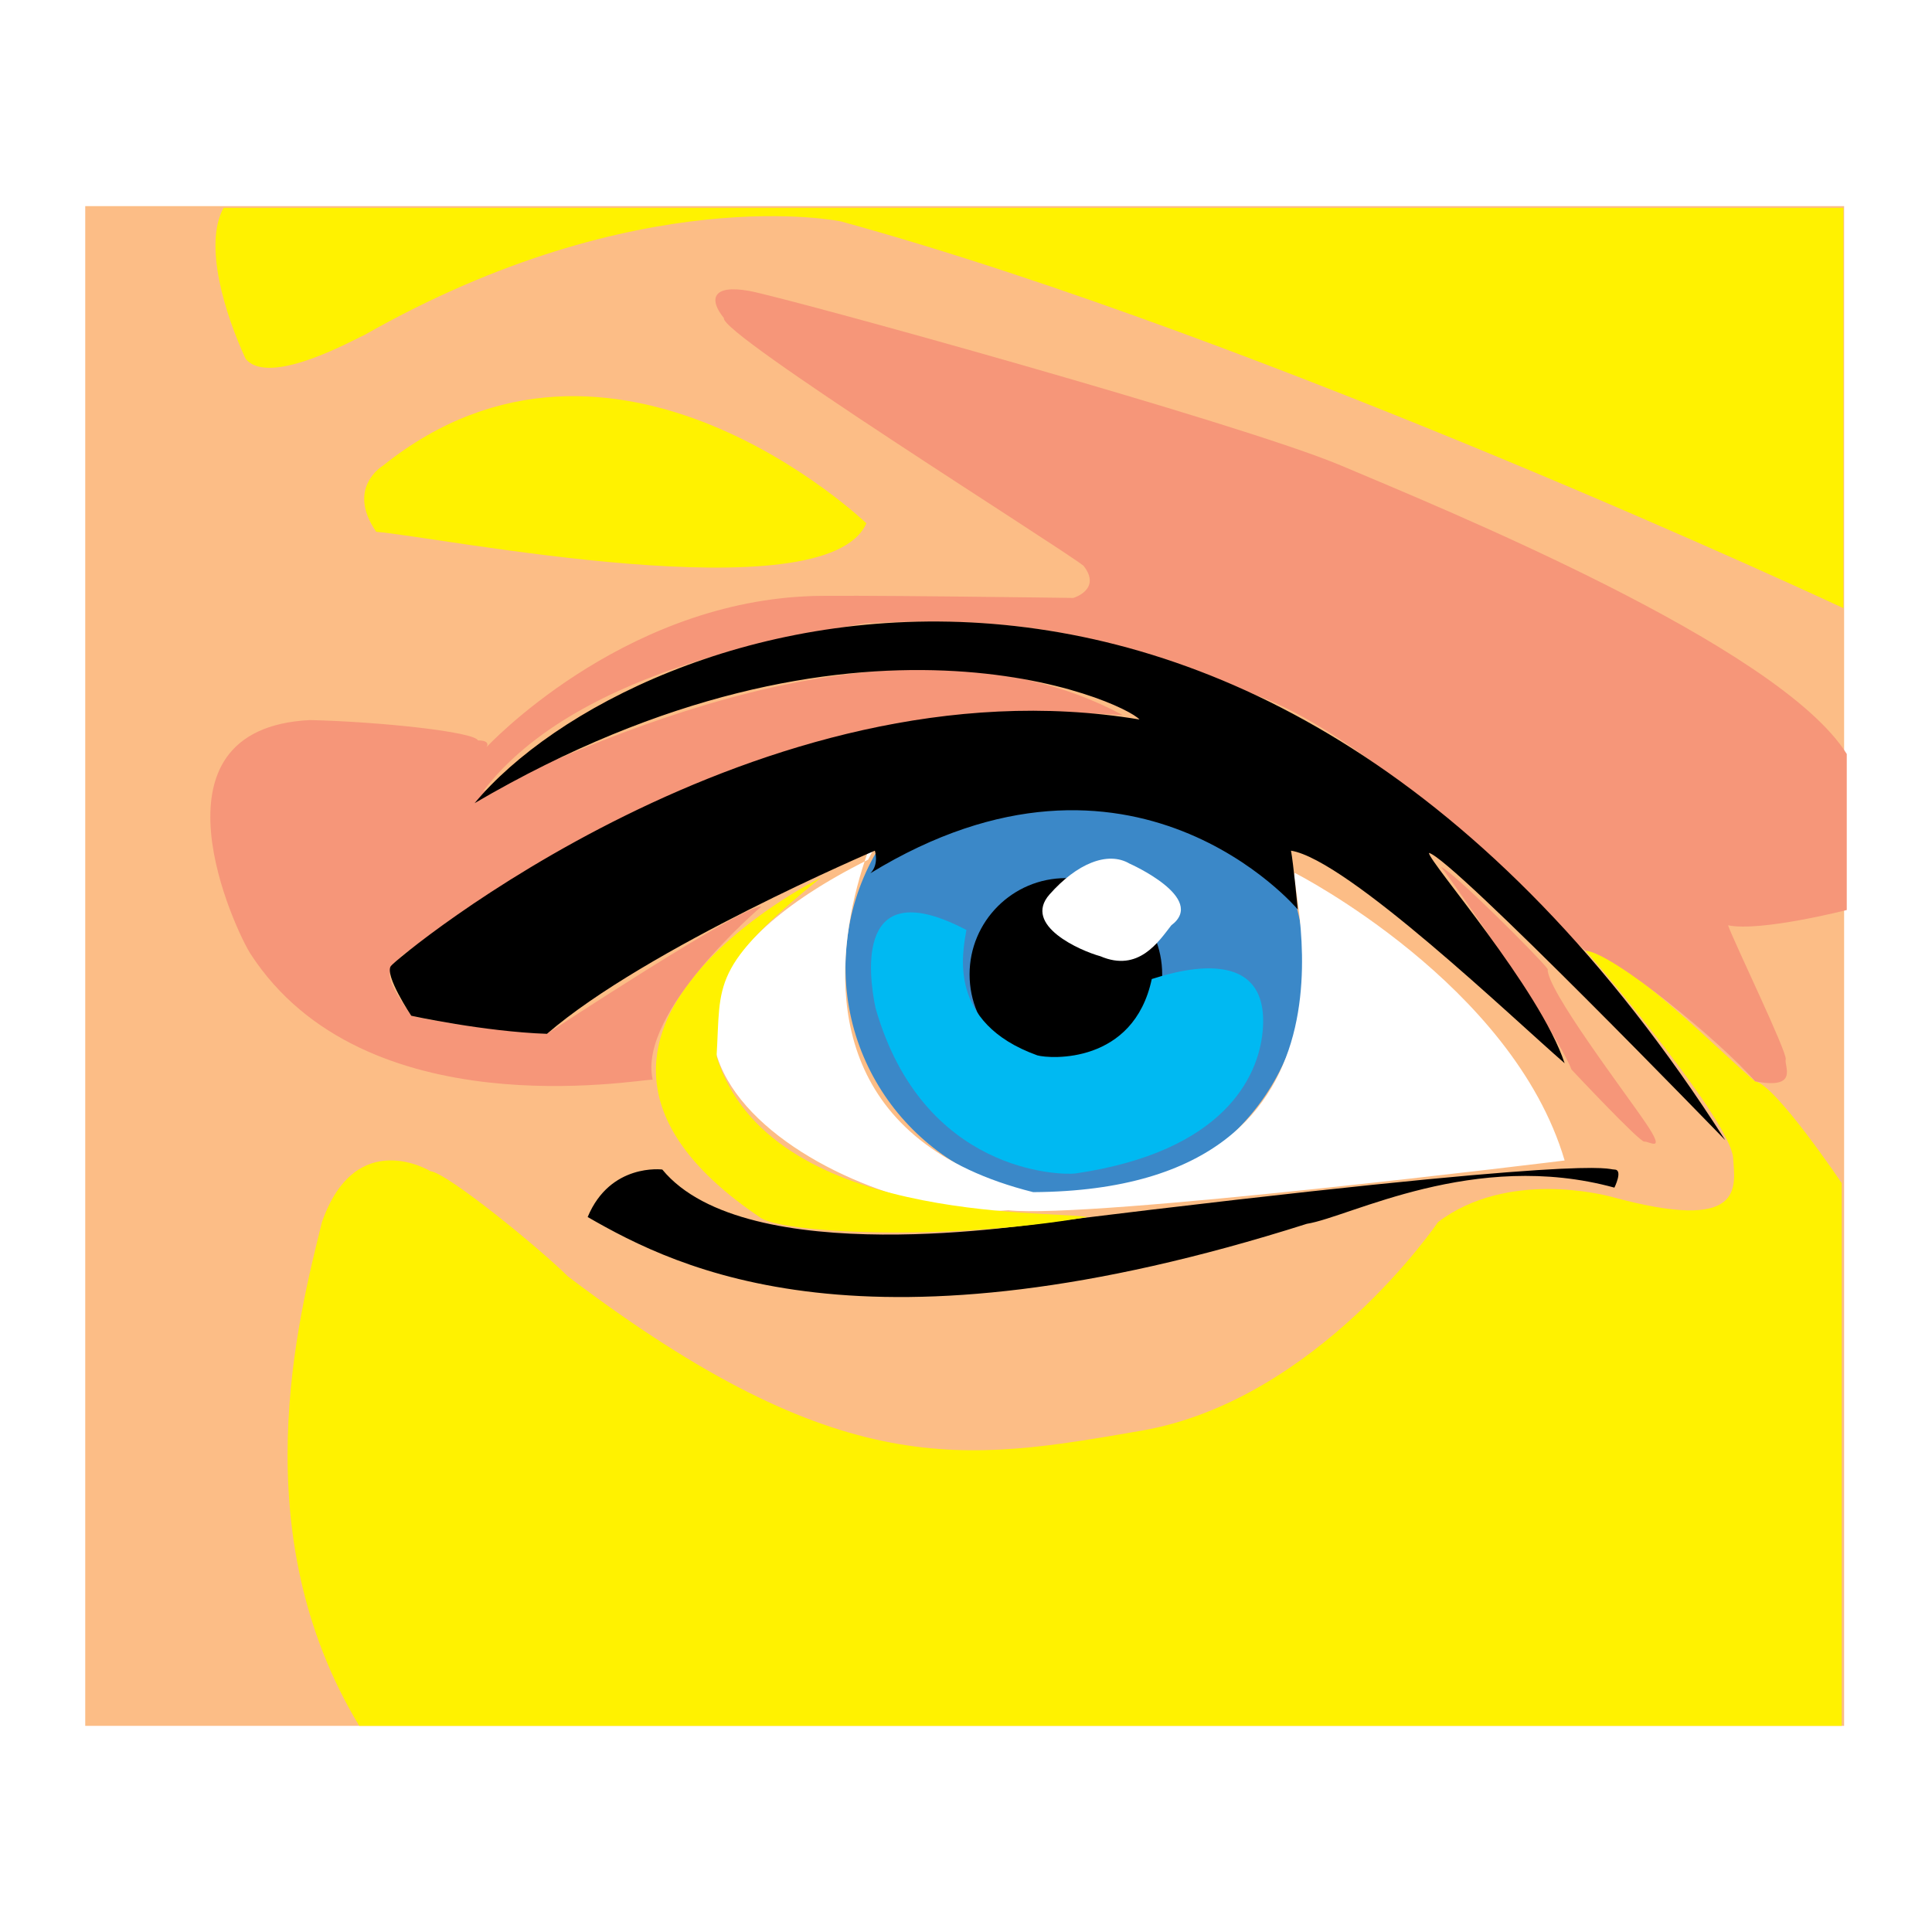
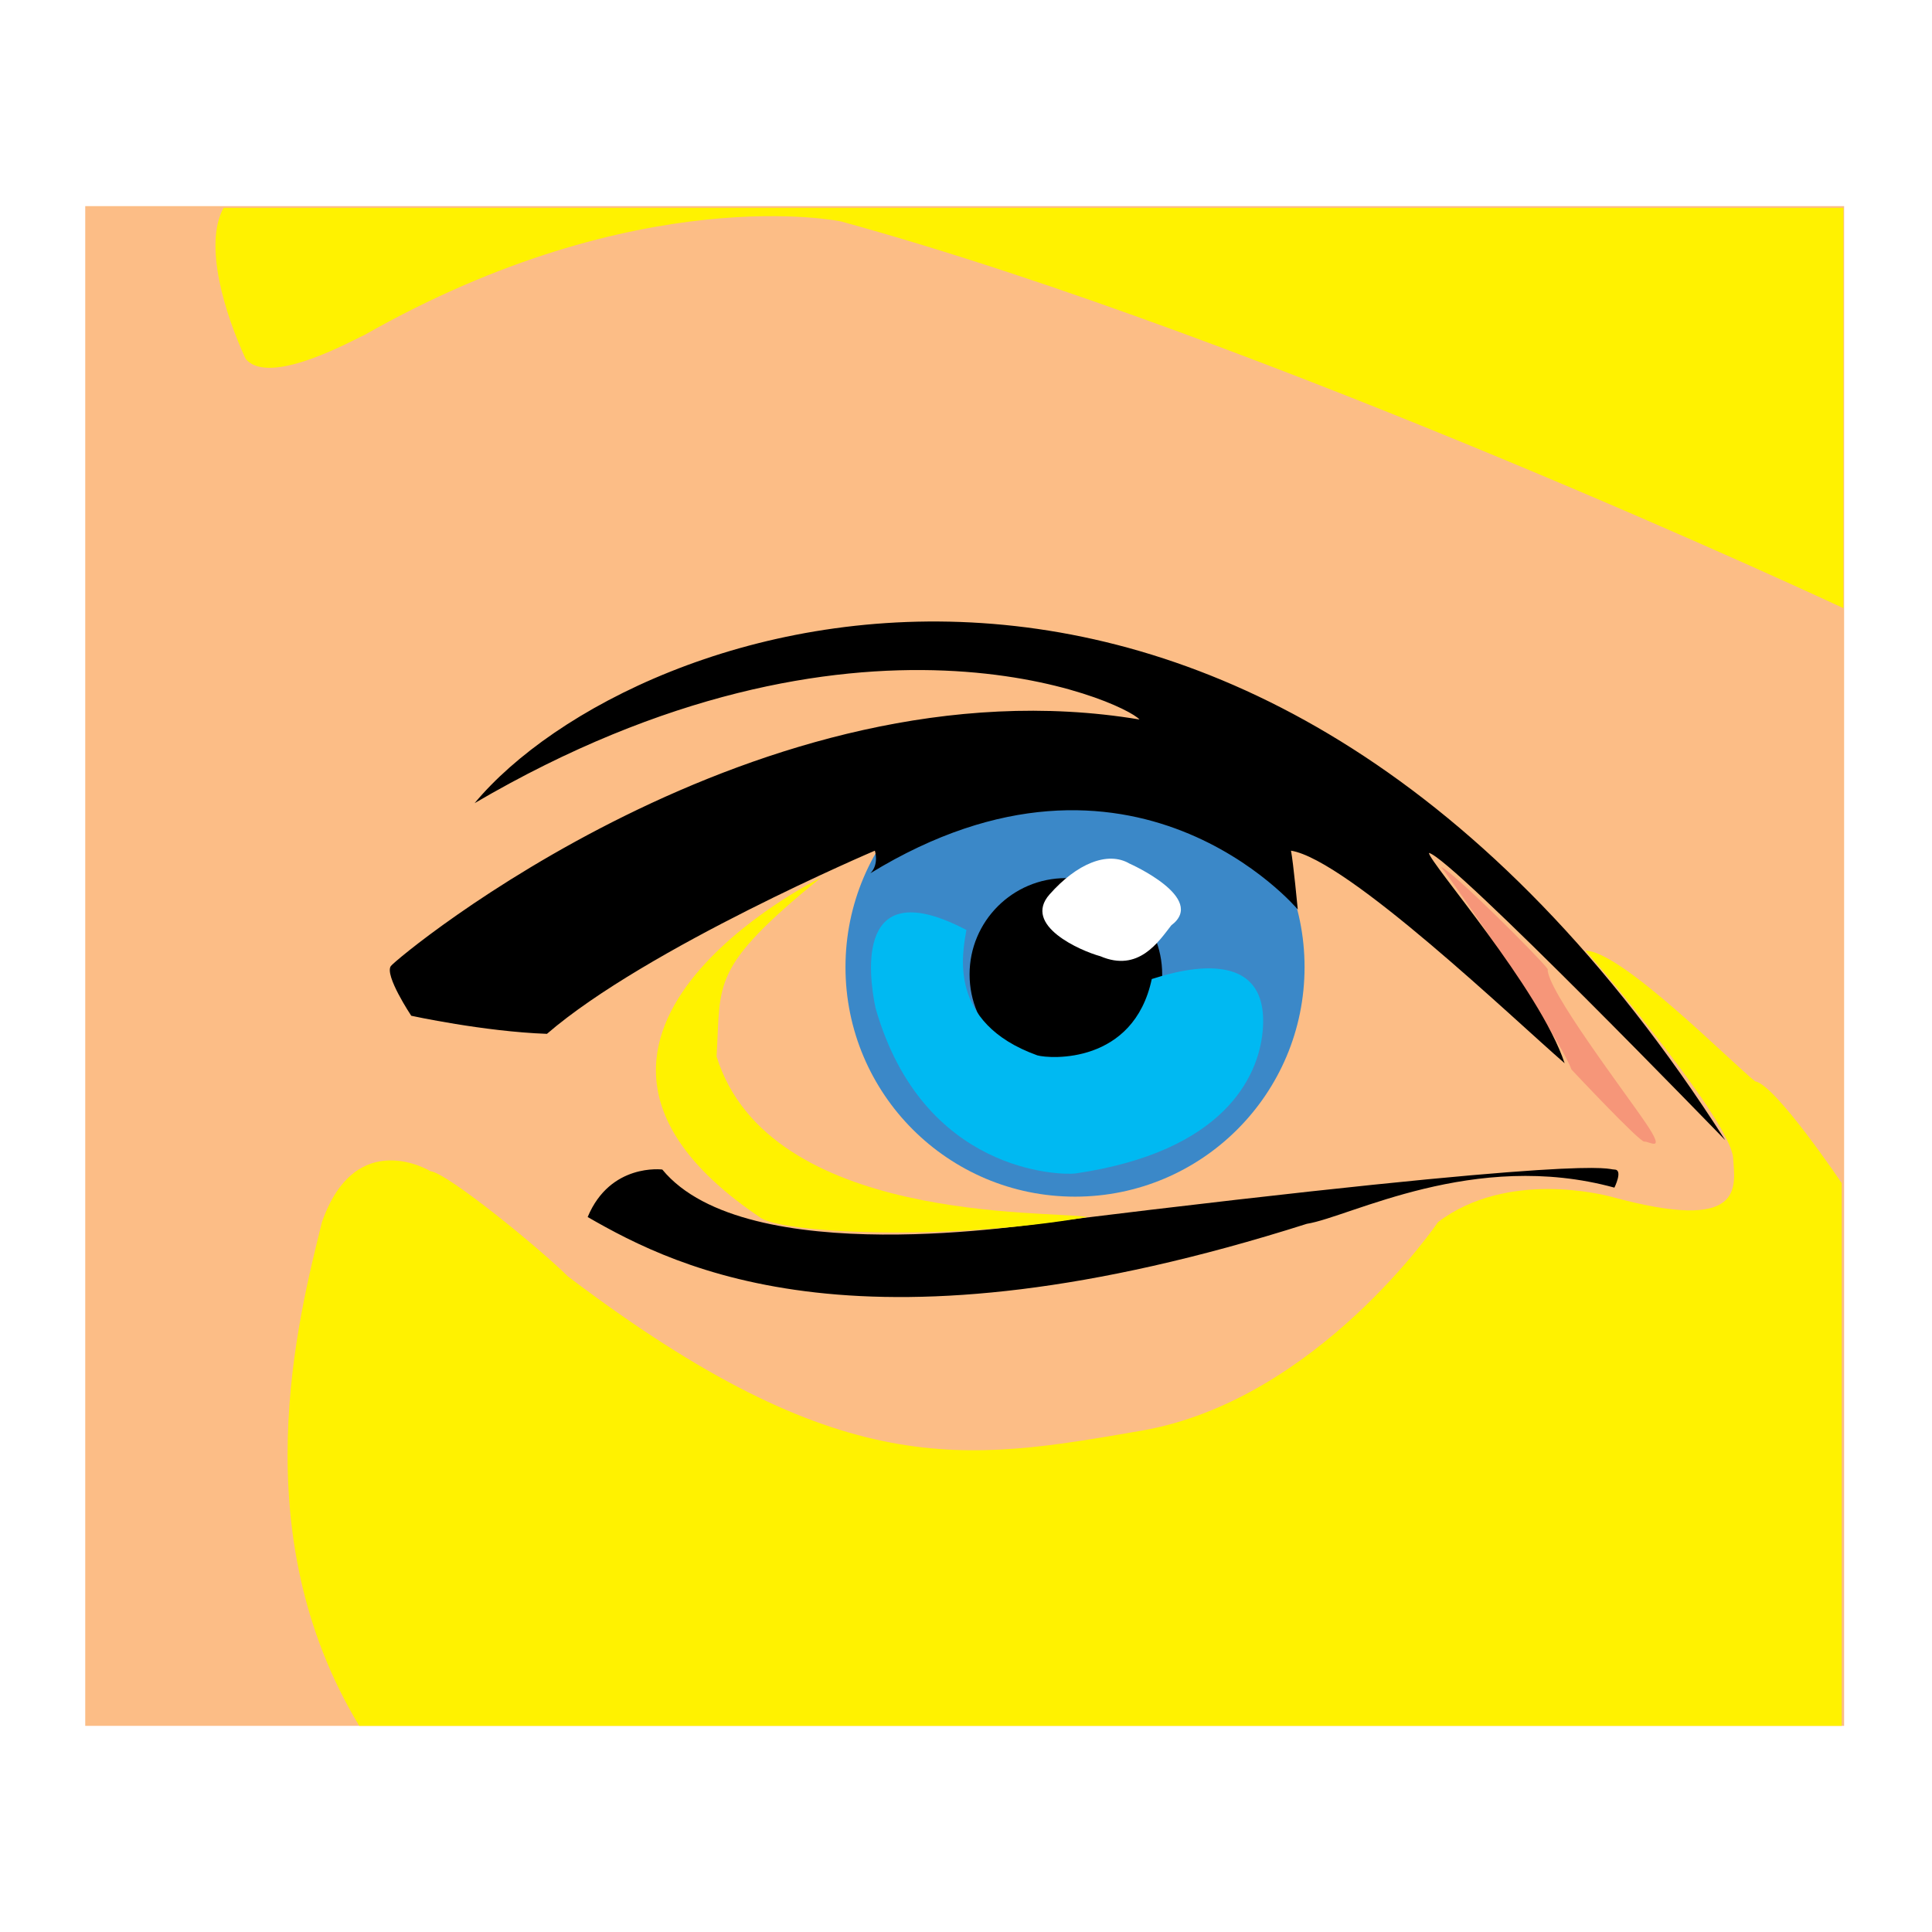
<svg xmlns="http://www.w3.org/2000/svg" version="1.0" id="Layer_1" x="0px" y="0px" width="192.756px" height="192.756px" viewBox="0 0 192.756 192.756" enable-background="new 0 0 192.756 192.756" xml:space="preserve">
  <g>
    <polygon fill-rule="evenodd" clip-rule="evenodd" fill="#FFFFFF" points="0,0 192.756,0 192.756,192.756 0,192.756 0,0  " />
    <polygon fill-rule="evenodd" clip-rule="evenodd" fill="#FCBD86" points="183.987,172.189 8.504,172.189 8.504,20.565    183.987,20.565 183.987,172.189  " />
    <path fill-rule="evenodd" clip-rule="evenodd" fill="#3B88C8" d="M130.156,96.49c0,12.648-10.253,22.9-22.901,22.9   c-12.648,0-22.901-10.252-22.901-22.9c0-12.648,10.253-22.901,22.901-22.901C119.903,73.589,130.156,83.842,130.156,96.49   L130.156,96.49z" />
    <path fill-rule="evenodd" clip-rule="evenodd" d="M66.077,116.685c0,0-5.189-0.677-7.446,4.738   c9.026,5.189,27.753,14.666,71.751,0.677c4.288-0.677,16.697-7.446,30.687-3.61c0,0,0.903-1.805,0-1.805s-0.903-1.58-55.957,5.189   C103.306,122.1,74.426,126.838,66.077,116.685L66.077,116.685z" />
-     <path fill-rule="evenodd" clip-rule="evenodd" fill="#FFFFFF" d="M156.104,115.782c0,0-47.382,5.867-55.505,4.964   C84.805,122.1,51.411,103.372,86.61,85.773c13.312-24.82-22.338,23.465,16.471,33.167c36.101-0.225,24.819-32.942,26.173-31.813   C129.254,87.127,150.914,98.183,156.104,115.782L156.104,115.782z" />
-     <path fill-rule="evenodd" clip-rule="evenodd" fill="#FFF200" d="M81.872,87.578c0,0-32.491,16.021-6.092,33.845   c1.804,1.579,18.276,2.482,32.716,0c-3.836-0.677-31.814,0.677-37.004-16.021C71.943,97.957,70.815,96.604,81.872,87.578   L81.872,87.578z" />
+     <path fill-rule="evenodd" clip-rule="evenodd" fill="#FFF200" d="M81.872,87.578c0,0-32.491,16.021-6.092,33.845   c1.804,1.579,18.276,2.482,32.716,0c-3.836-0.677-31.814,0.677-37.004-16.021C71.943,97.957,70.815,96.604,81.872,87.578   L81.872,87.578" />
    <path fill-rule="evenodd" clip-rule="evenodd" fill="#FFF200" d="M35.843,172.189h147.901v-54.151c0,0-6.6-9.814-8.63-10.153   c-2.369-1.861-13.369-13.03-16.923-13.03c1.692,1.861,14.384,16.922,14.723,20.645c0.169,2.877,1.354,7.615-12.185,3.893   c-0.677-0.17-10.322-2.708-17.261,2.538c0,0-12.015,17.769-29.614,20.814c-17.599,3.046-29.952,5.246-57.197-15.399   c-2.708-2.707-12.015-10.322-13.707-10.492c0,0-7.446-4.568-10.83,5.077C29.751,131.576,24.167,152.898,35.843,172.189   L35.843,172.189z" />
-     <path fill-rule="evenodd" clip-rule="evenodd" fill="#FFF200" d="M37.535,53.057c6.261,0.508,44.844,8.292,48.905-0.846   c0,0-25.214-24.199-48.229-5.753C38.212,46.457,34.489,48.657,37.535,53.057L37.535,53.057z" />
    <path fill-rule="evenodd" clip-rule="evenodd" fill="#FFF200" d="M22.305,20.735h161.608v39.937c0,0-57.535-26.906-100.011-38.583   c0,0-20.138-4.231-47.552,11.338c-0.846,0.338-9.477,5.246-11.846,2.369C22.474,31.396,20.274,24.458,22.305,20.735L22.305,20.735z   " />
-     <path fill-rule="evenodd" clip-rule="evenodd" fill="#F69679" d="M75.949,90.455c0,0-12.353,10.492-10.831,17.261   c-1.692,0-28.768,4.907-40.106-12.522c-1.354-2.031-11.168-22.507,5.923-23.353c7.107,0.169,16.415,1.185,16.753,2.031   c1.354,0,0.846,0.677,0.846,0.677s13.199-14.215,31.983-15.061c2.2-0.169,26.568,0.169,26.568,0.169s2.877-0.846,1.016-3.215   c-2.877-2.2-36.383-23.184-35.875-24.707c-1.523-1.861-1.185-3.384,2.538-2.708c3.723,0.677,49.075,13.199,59.059,17.43   c9.984,4.23,43.66,17.938,50.429,28.768c0,7.277,0,15.568,0,15.568s-8.63,2.2-11.846,1.523c0.677,1.861,5.923,12.691,5.754,13.369   c-0.169,0.677,1.354,3.046-3.046,2.199c-3.385-3.892-14.215-12.861-16.923-13.03c-2.369-1.862-19.291-20.138-32.152-25.214   s-21.153-8.461-39.768-7.446c-5.415,1.015-28.43,4.061-38.075,16.753c8.969-3.723,40.783-19.968,63.797-7.615   c-0.846,0.169-33.337-4.569-71.92,24.03c-1.354,1.692-2.144,1.466,0.958,5.979c4.795,1.128,13.538,1.805,13.538,1.805   S74.087,90.286,75.949,90.455L75.949,90.455z" />
    <path fill-rule="evenodd" clip-rule="evenodd" fill="#F69679" d="M156.788,106.708c0,0,6.813,7.272,7.272,7.195   c0.46-0.076,2.22,1.226,0.152-1.837c-2.066-3.062-9.95-13.396-9.798-15.387c-0.766-1.072-9.416-9.722-10.642-10.182   C145.381,88.488,155.563,103.416,156.788,106.708L156.788,106.708z" />
    <path fill-rule="evenodd" clip-rule="evenodd" d="M115.952,97.217c0,5.308-4.303,9.609-9.609,9.609   c-5.308,0-9.609-4.302-9.609-9.609c0-5.306,4.301-9.608,9.609-9.608C111.649,87.608,115.952,91.911,115.952,97.217L115.952,97.217z   " />
    <path fill-rule="evenodd" clip-rule="evenodd" fill="#FFFFFF" d="M112.688,86.158c0,0,7.796,3.445,4.17,6.165   c-1.27,1.631-3.264,4.713-7.071,3.082c-1.994-0.543-7.796-3.082-5.076-6.165C107.431,86.158,110.513,84.889,112.688,86.158   L112.688,86.158z" />
    <path fill-rule="evenodd" clip-rule="evenodd" fill="#00B9F2" d="M125.972,102.935c-0.429,4.457-3.808,11.966-18.675,14.142   c-1.45,0.181-15.229,0-19.943-16.499c-0.726-3.444-1.995-13.596,9.065-7.795c-0.362,2.175-1.994,9.246,7.071,12.509   c1.269,0.363,9.608,0.907,11.422-7.614C116.181,97.313,126.879,93.507,125.972,102.935L125.972,102.935z" />
    <path fill-rule="evenodd" clip-rule="evenodd" d="M47.35,80.132c15.794-18.953,77.618-40.163,124.774,33.62   c0,0-27.301-28.205-29.558-28.656c0,0.902,11.057,13.538,13.538,20.984c-4.964-4.287-21.661-20.307-27.302-21.209   c0.227,1.127,0.677,5.866,0.677,5.866s-16.471-19.63-42.644-3.61c0.901-0.902,0.451-2.256,0.451-2.256s-22.789,9.703-32.717,18.276   c-6.317-0.226-13.538-1.805-13.538-1.805s-2.708-4.062-2.031-4.964c0.677-0.903,36.779-30.912,74.685-24.594   C112.106,69.979,85.482,57.795,47.35,80.132L47.35,80.132z" />
  </g>
</svg>